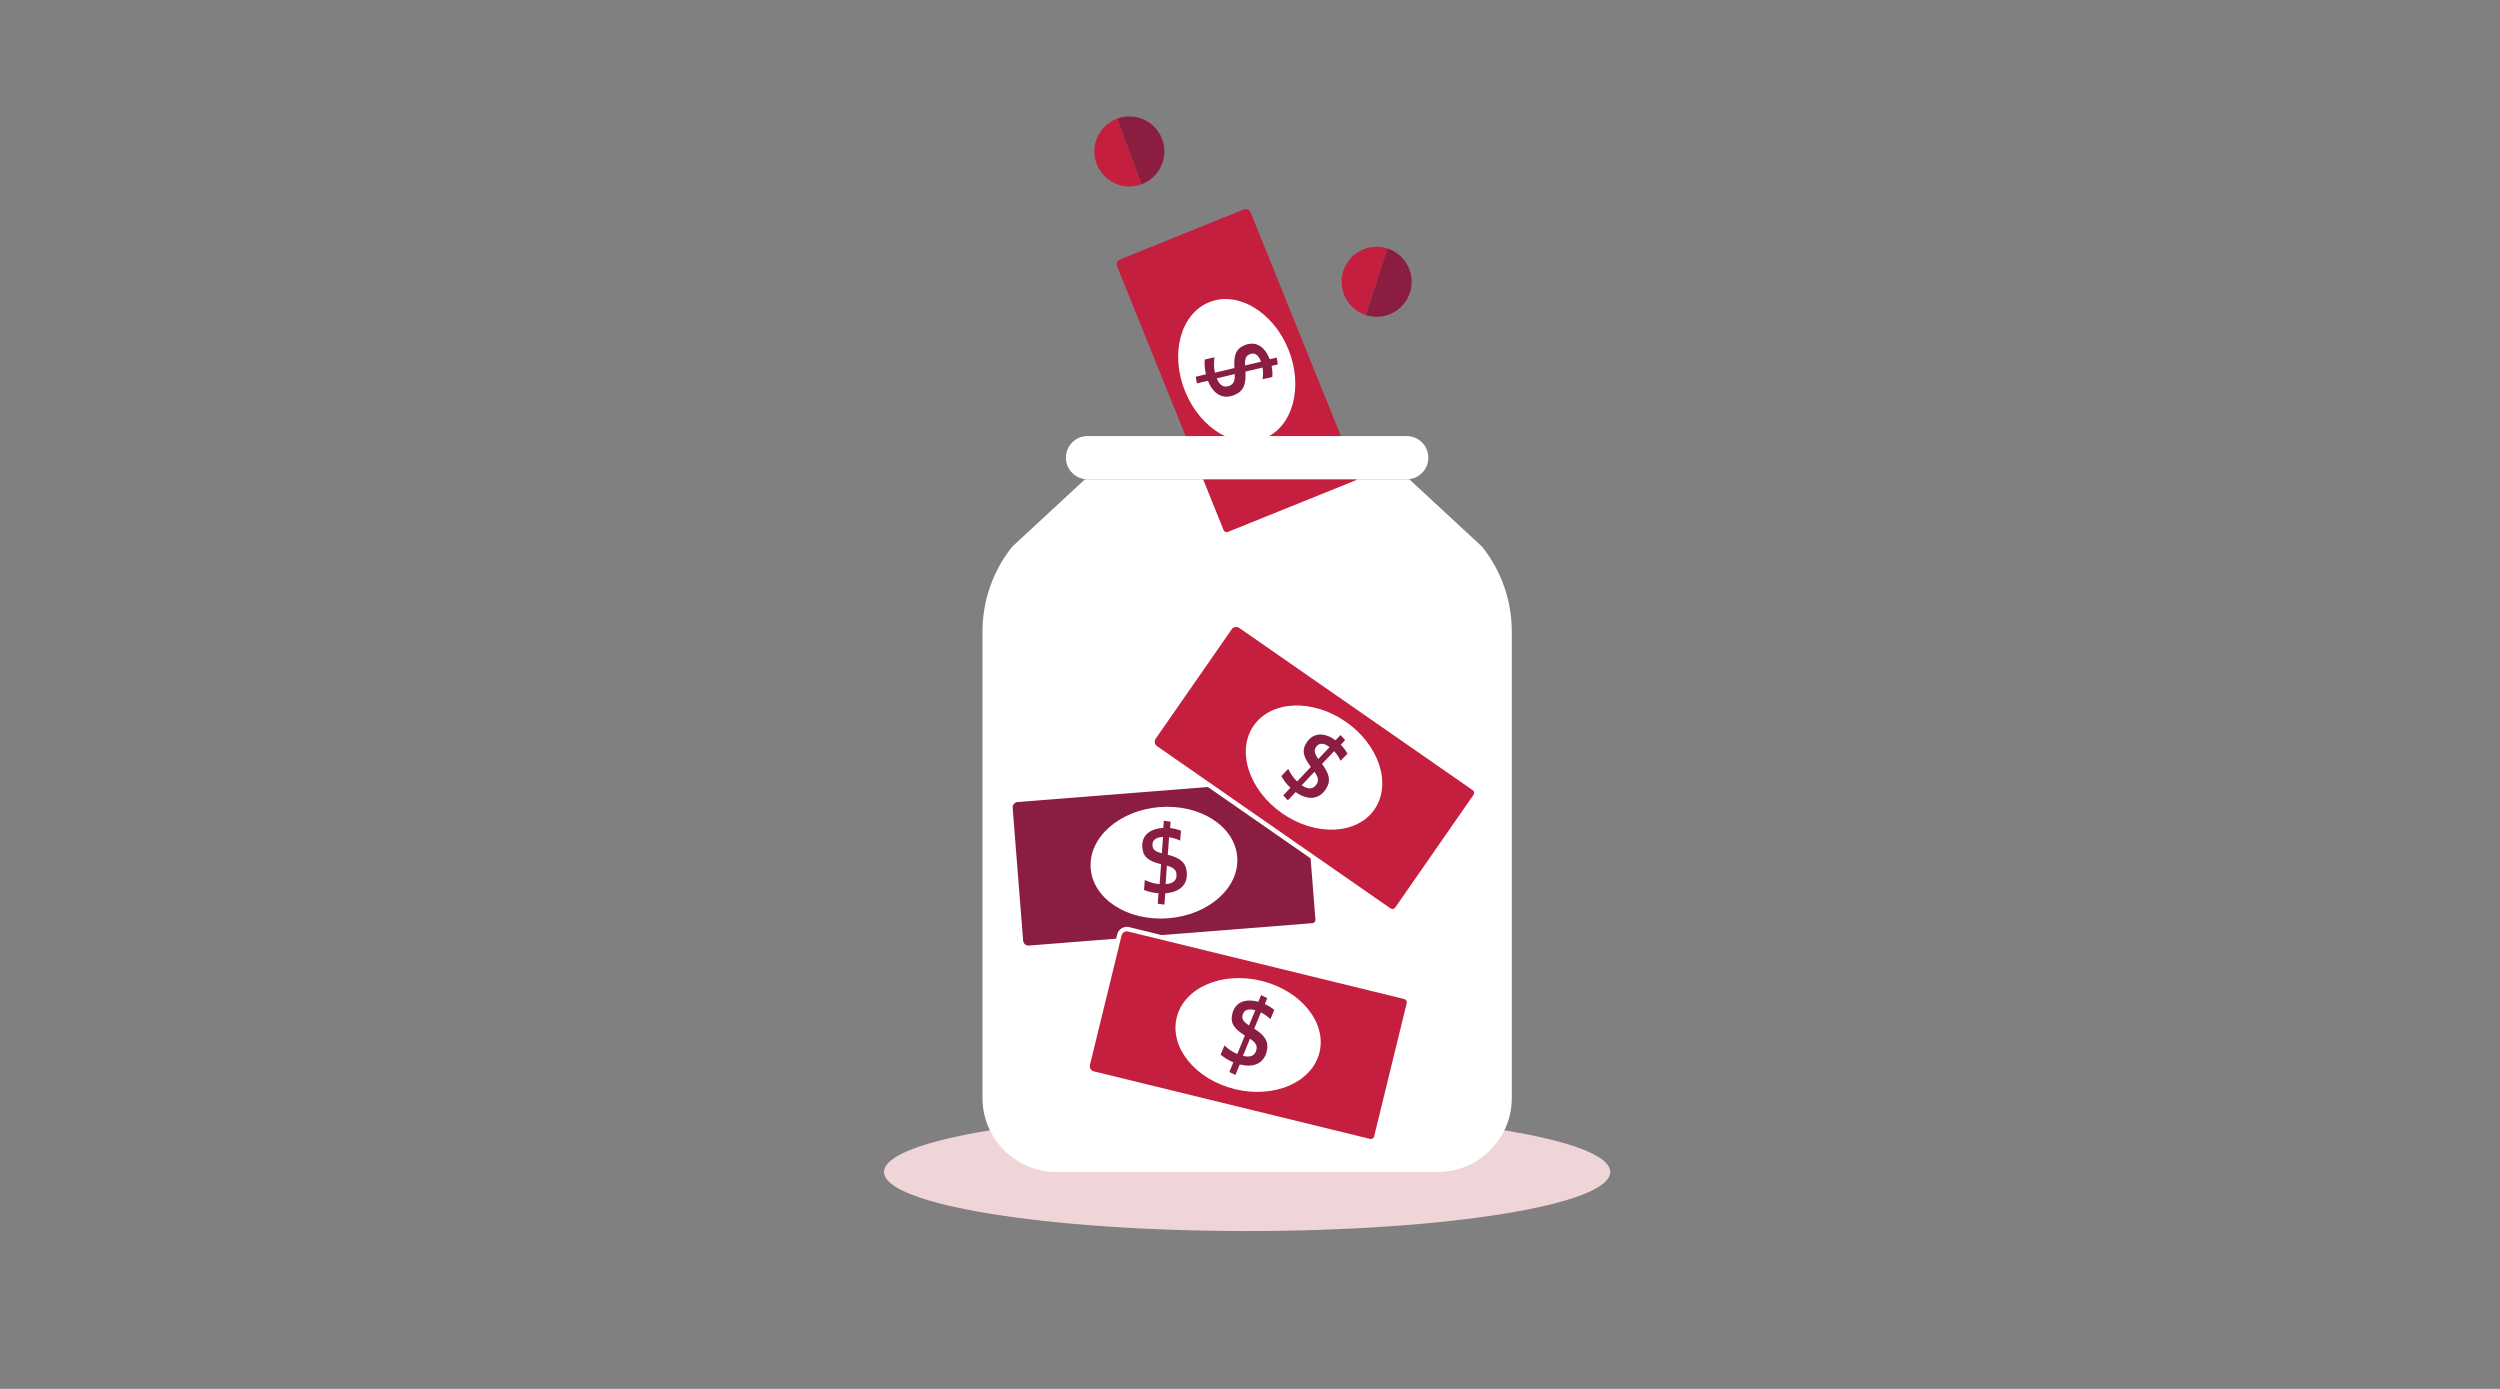
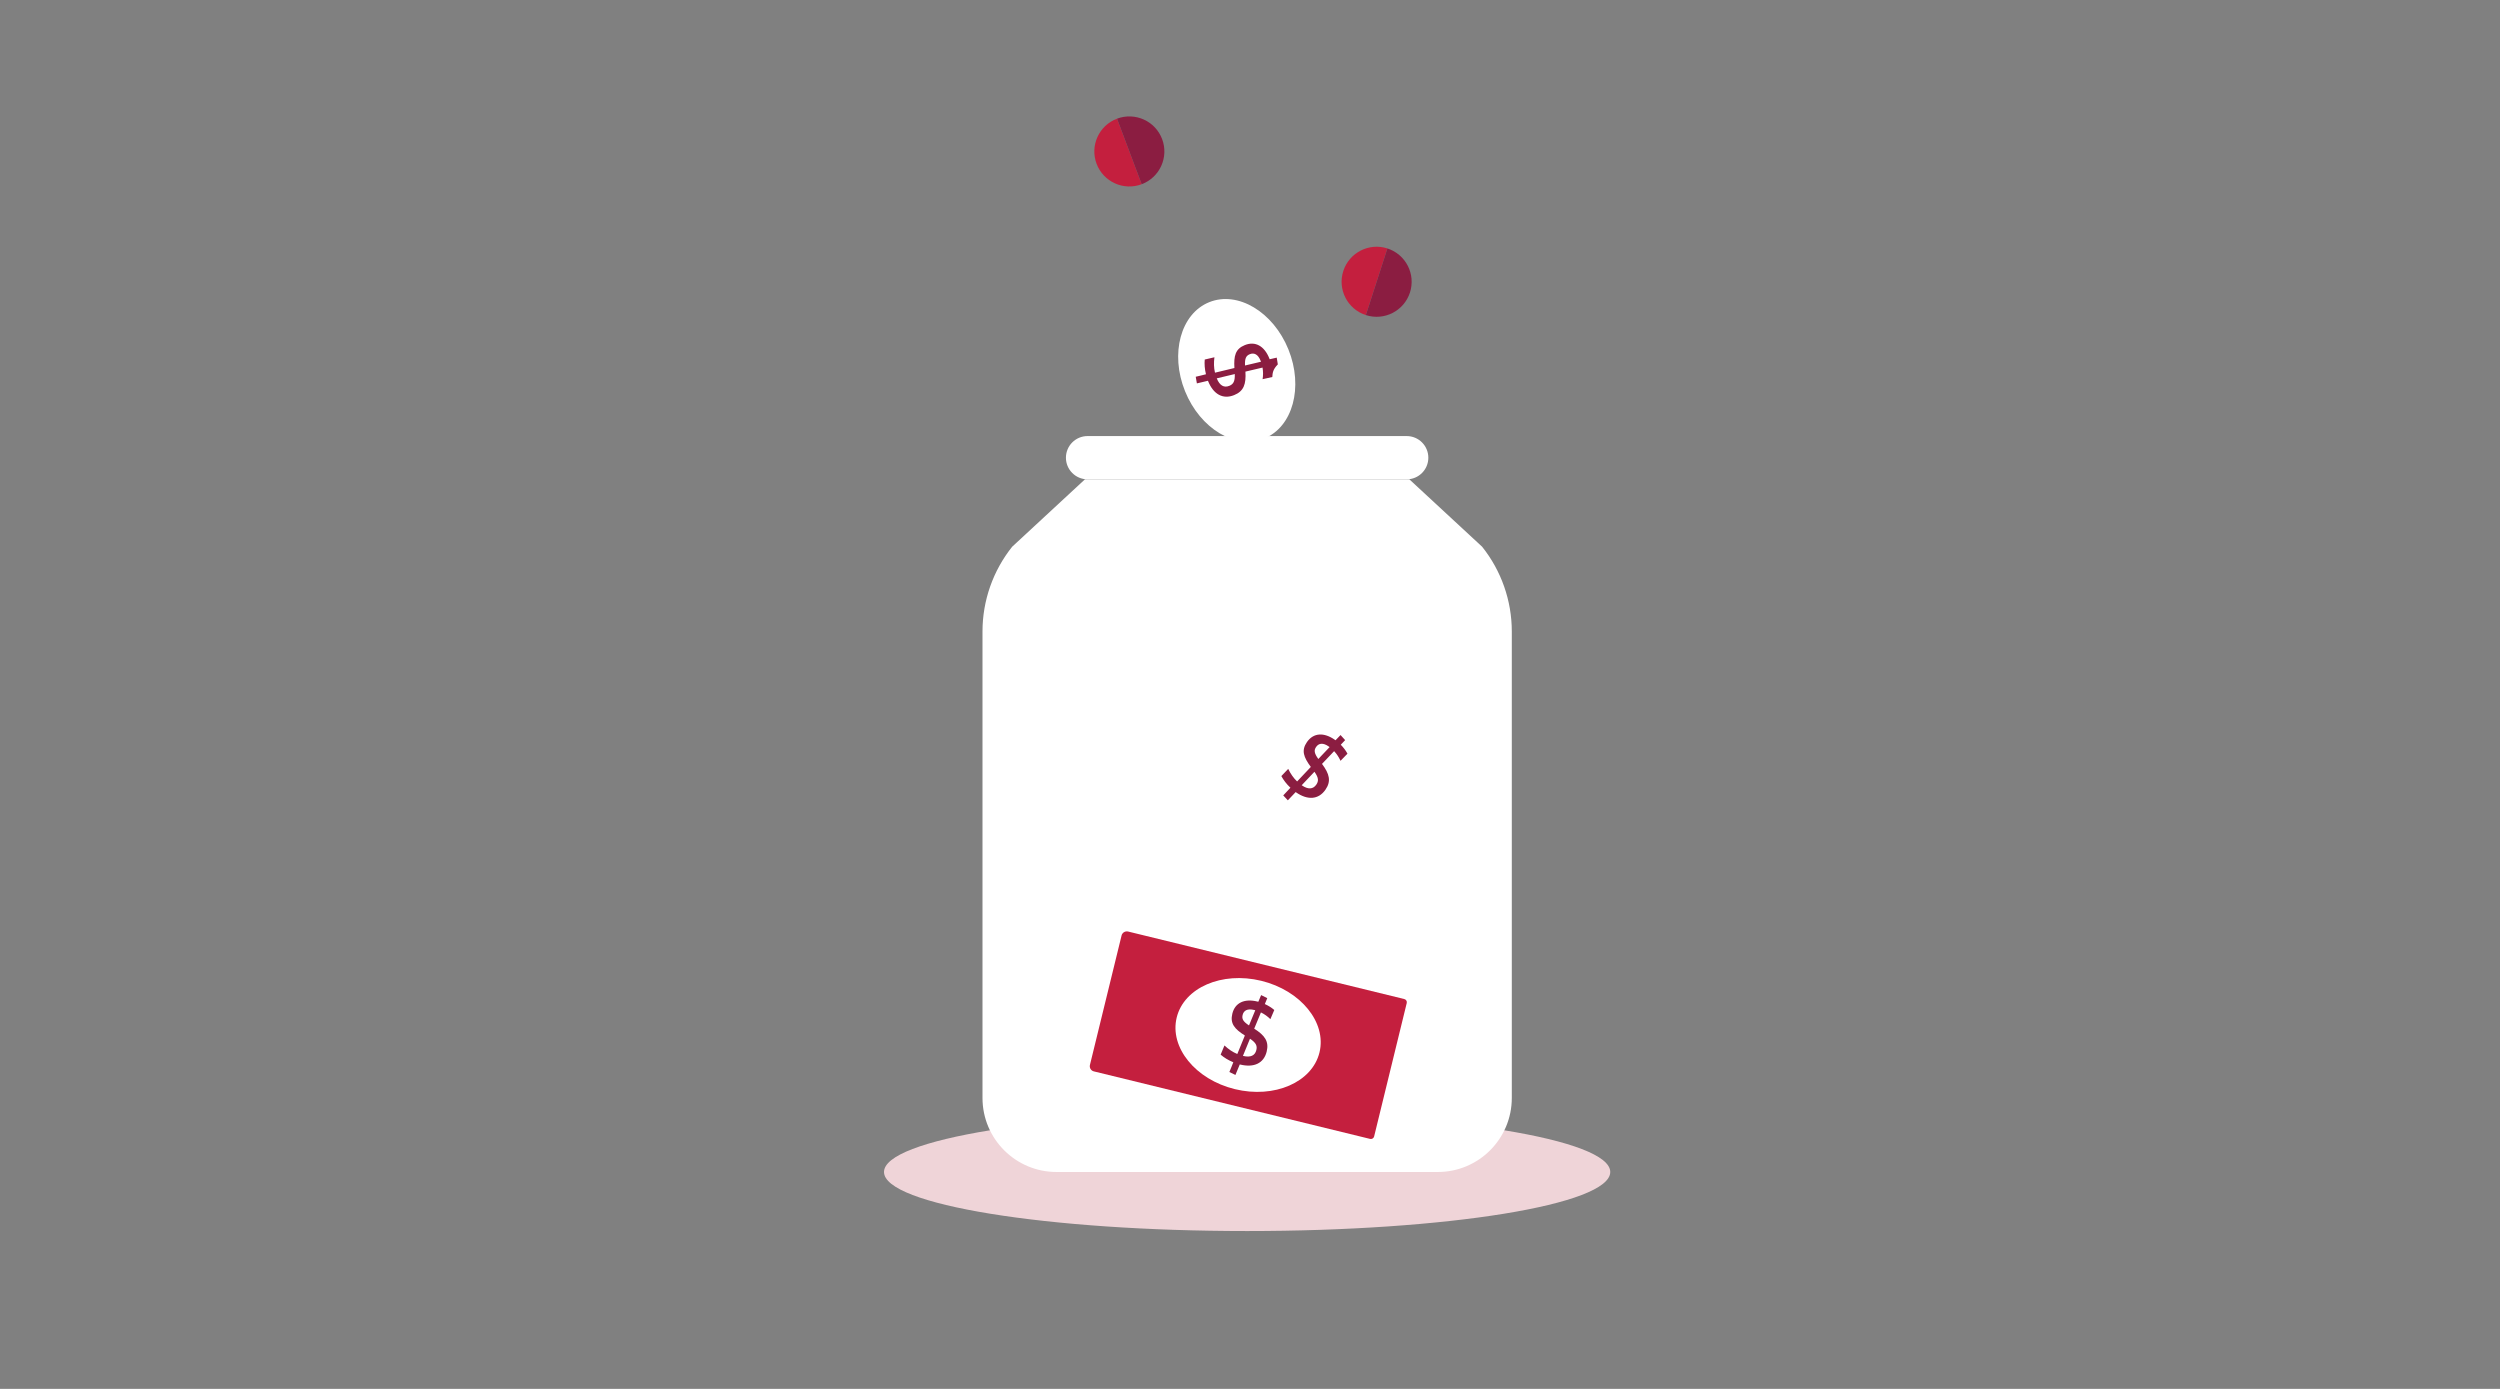
<svg xmlns="http://www.w3.org/2000/svg" width="450px" height="250px" viewBox="0 0 450 250" version="1.1">
  <rect x="0" y="0" width="450" height="250" fill="#808080" stroke="none" />
  <title>Illustrations/Pink/Currency/savings-jar-clear-450x250</title>
  <desc>Created with Sketch.</desc>
  <g id="Illustrations/Pink/Currency/savings-jar-clear-450x250" stroke="none" stroke-width="1" fill="none" fill-rule="evenodd">
    <path d="M289.846,210.958 C289.846,216.828 260.582,221.588 224.484,221.588 C188.385,221.588 159.121,216.828 159.121,210.958 C159.121,205.087 188.385,200.328 224.484,200.328 C260.582,200.328 289.846,205.087 289.846,210.958" id="Fill-2" fill="#EFD4D8" />
    <path d="M253.682,86.28 L195.291,86.28 L182.196,98.406 C178.735,102.739 176.849,108.121 176.849,113.666 L176.849,197.634 C176.849,204.992 182.815,210.958 190.173,210.958 L258.801,210.958 C266.16,210.958 272.124,204.992 272.124,197.634 L272.124,113.666 C272.124,108.121 270.239,102.739 266.778,98.406 L253.682,86.28 Z" id="Fill-4" fill="#FFFFFF" />
-     <path d="M225.001,38.04 C224.749,37.69 224.281,37.543 223.864,37.711 L201.608,46.698 C201.371,46.794 201.186,46.977 201.086,47.212 C200.985,47.447 200.983,47.707 201.079,47.944 L220.248,95.416 C220.372,95.722 220.718,95.867 221.022,95.744 L243.95,86.486 C244.098,86.427 244.213,86.313 244.275,86.167 C244.338,86.02 244.339,85.859 244.279,85.712 L225.111,38.241 C225.082,38.168 225.044,38.102 225.001,38.04" id="Fill-6" fill="#C41F3E" />
    <path d="M227.565,78.928 C222.426,81.003 216.042,77.193 213.306,70.418 C210.571,63.643 212.519,56.468 217.659,54.393 C222.798,52.318 229.182,56.128 231.918,62.903 C234.654,69.678 232.705,76.853 227.565,78.928" id="Fill-8" fill="#FFFFFF" />
-     <path d="M219.03,68.134 C219.545,69.408 220.327,69.834 221.266,69.454 C221.968,69.171 222.314,68.697 222.261,67.329 L219.017,68.103 C219.017,68.103 219.023,68.118 219.03,68.134 M226.895,64.903 C226.445,63.787 225.749,63.439 224.967,63.754 C224.282,64.031 224.051,64.513 224.102,65.789 L226.979,65.11 C226.953,65.046 226.921,64.966 226.895,64.903 M229.016,67.863 L227.266,68.254 C227.372,67.6 227.384,66.892 227.257,66.165 L224.176,66.89 C224.312,69.151 223.88,70.419 222.144,71.119 C220.089,71.949 218.397,70.928 217.465,68.618 C217.452,68.586 217.446,68.571 217.432,68.538 L215.438,69.01 L215.232,67.816 C215.232,67.816 217.079,67.385 217.072,67.368 C216.84,66.425 216.782,65.503 216.853,64.716 L218.596,64.308 C218.471,65.284 218.485,66.187 218.698,67.082 L222.194,66.245 C222.068,64.054 222.361,62.806 224.066,62.118 C225.977,61.346 227.589,62.307 228.476,64.505 C228.502,64.569 228.521,64.616 228.541,64.664 L229.812,64.373 L230.008,65.591 L228.891,65.857 C229.034,66.577 229.071,67.266 229.016,67.863" id="Fill-10" fill="#8B1D41" />
+     <path d="M219.03,68.134 C219.545,69.408 220.327,69.834 221.266,69.454 C221.968,69.171 222.314,68.697 222.261,67.329 L219.017,68.103 C219.017,68.103 219.023,68.118 219.03,68.134 M226.895,64.903 C226.445,63.787 225.749,63.439 224.967,63.754 C224.282,64.031 224.051,64.513 224.102,65.789 L226.979,65.11 C226.953,65.046 226.921,64.966 226.895,64.903 M229.016,67.863 L227.266,68.254 C227.372,67.6 227.384,66.892 227.257,66.165 L224.176,66.89 C224.312,69.151 223.88,70.419 222.144,71.119 C220.089,71.949 218.397,70.928 217.465,68.618 C217.452,68.586 217.446,68.571 217.432,68.538 L215.438,69.01 L215.232,67.816 C215.232,67.816 217.079,67.385 217.072,67.368 C216.84,66.425 216.782,65.503 216.853,64.716 L218.596,64.308 C218.471,65.284 218.485,66.187 218.698,67.082 L222.194,66.245 C222.068,64.054 222.361,62.806 224.066,62.118 C225.977,61.346 227.589,62.307 228.476,64.505 C228.502,64.569 228.521,64.616 228.541,64.664 L229.812,64.373 L230.008,65.591 C229.034,66.577 229.071,67.266 229.016,67.863" id="Fill-10" fill="#8B1D41" />
    <path d="M253.206,78.493 L195.761,78.493 C193.61,78.493 191.867,80.236 191.867,82.387 C191.867,84.537 193.61,86.28 195.761,86.28 L253.206,86.28 C255.356,86.28 257.101,84.537 257.101,82.387 C257.101,80.236 255.356,78.493 253.206,78.493" id="Fill-12" fill="#FFFFFF" />
    <path d="M241.795,48.78 C240.724,52.093 242.542,55.646 245.855,56.717 L249.731,44.72 C246.418,43.649 242.865,45.467 241.795,48.78" id="Fill-14" fill="#C41F3E" />
    <path d="M249.731,44.721 L245.855,56.717 C249.168,57.787 252.72,55.97 253.792,52.657 C254.862,49.344 253.044,45.791 249.731,44.721" id="Fill-16" fill="#8B1D41" />
    <path d="M197.385,29.481 C198.612,32.739 202.247,34.386 205.505,33.16 L201.065,21.361 C197.806,22.587 196.159,26.223 197.385,29.481" id="Fill-18" fill="#C41F3E" />
    <path d="M201.065,21.36 L205.505,33.16 C208.763,31.933 210.411,28.297 209.184,25.04 C207.959,21.782 204.323,20.134 201.065,21.36" id="Fill-20" fill="#8B1D41" />
    <path d="M236.626,166.918 C236.521,166.952 236.41,166.975 236.296,166.984 L185.259,171.015 C184.787,171.052 184.328,170.903 183.969,170.596 C183.608,170.288 183.389,169.859 183.353,169.387 L181.462,145.46 C181.386,144.485 182.115,143.63 183.09,143.553 L234.127,139.522 C234.502,139.492 234.867,139.61 235.153,139.856 C235.44,140.1 235.614,140.441 235.644,140.817 L237.591,165.467 C237.643,166.128 237.229,166.719 236.626,166.918" id="Fill-22" fill="#FFFFFF" />
-     <path d="M182.931,144.41 C182.521,144.546 182.241,144.947 182.276,145.395 L184.165,169.322 C184.186,169.577 184.304,169.809 184.498,169.975 C184.693,170.141 184.94,170.222 185.195,170.201 L236.232,166.171 C236.56,166.144 236.803,165.858 236.778,165.531 L234.831,140.881 C234.819,140.722 234.745,140.579 234.624,140.475 C234.503,140.372 234.35,140.322 234.191,140.335 L183.155,144.365 C183.077,144.371 183.001,144.387 182.931,144.41" id="Fill-24" fill="#8B1D41" />
    <path d="M222.701,154.241 C223.137,159.766 217.587,164.712 210.303,165.287 C203.018,165.862 196.761,161.849 196.323,156.324 C195.887,150.799 201.439,145.853 208.721,145.278 C216.006,144.702 222.264,148.716 222.701,154.241" id="Fill-26" fill="#FFFFFF" />
-     <path d="M209.843,159.142 C211.212,159.035 211.854,158.415 211.774,157.406 C211.714,156.652 211.366,156.179 210.045,155.818 L209.809,159.145 C209.809,159.145 209.825,159.144 209.843,159.142 M209.121,150.669 C207.923,150.764 207.381,151.324 207.447,152.163 C207.506,152.901 207.897,153.265 209.129,153.6 L209.344,150.652 C209.276,150.658 209.19,150.664 209.121,150.669 M212.582,149.536 L212.43,151.323 C211.838,151.025 211.165,150.801 210.435,150.704 L210.201,153.859 C212.398,154.41 213.478,155.203 213.625,157.069 C213.8,159.278 212.318,160.584 209.834,160.781 C209.8,160.784 209.782,160.785 209.748,160.788 L209.6,162.831 L208.398,162.669 C208.398,162.669 208.542,160.779 208.525,160.78 C207.554,160.719 206.658,160.496 205.928,160.193 L206.063,158.407 C206.957,158.82 207.822,159.078 208.739,159.143 L208.99,155.557 C206.864,155.019 205.761,154.365 205.616,152.533 C205.453,150.478 206.854,149.229 209.217,149.042 C209.285,149.037 209.337,149.033 209.388,149.029 L209.492,147.729 L210.713,147.908 L210.631,149.052 C211.362,149.132 212.03,149.303 212.582,149.536" id="Fill-28" fill="#8B1D41" />
    <path d="M246.763,205.837 C246.653,205.837 246.54,205.824 246.429,205.797 L196.698,193.641 C196.238,193.528 195.849,193.243 195.603,192.839 C195.357,192.434 195.284,191.958 195.396,191.498 L201.095,168.183 C201.327,167.233 202.288,166.649 203.239,166.881 L252.969,179.036 C253.335,179.126 253.645,179.353 253.84,179.675 C254.035,179.997 254.094,180.376 254.005,180.742 L248.134,204.762 C247.976,205.405 247.398,205.837 246.763,205.837" id="Fill-30" fill="#FFFFFF" />
    <path d="M202.818,167.646 C202.387,167.646 201.995,167.94 201.887,168.376 L196.188,191.692 C196.128,191.94 196.168,192.198 196.3,192.416 C196.433,192.634 196.643,192.789 196.891,192.849 L246.623,205.004 C246.943,205.083 247.263,204.887 247.341,204.568 L253.213,180.548 C253.251,180.394 253.226,180.235 253.143,180.098 C253.061,179.962 252.93,179.867 252.776,179.83 L203.046,167.673 C202.969,167.655 202.893,167.646 202.818,167.646" id="Fill-32" fill="#C41F3E" />
    <path d="M237.508,189.437 C236.193,194.822 229.372,197.78 222.275,196.045 C215.177,194.31 210.489,188.54 211.806,183.155 C213.122,177.771 219.943,174.812 227.04,176.547 C234.138,178.282 238.824,184.053 237.508,189.437" id="Fill-34" fill="#FFFFFF" />
    <path d="M223.762,190.065 C225.097,190.391 225.9,190.004 226.14,189.02 C226.32,188.286 226.137,187.728 224.995,186.971 L223.729,190.057 L223.762,190.065 Z M225.731,181.793 C224.563,181.507 223.873,181.869 223.673,182.687 C223.498,183.405 223.755,183.874 224.821,184.578 L225.949,181.845 C225.881,181.83 225.798,181.809 225.731,181.793 L225.731,181.793 Z M229.372,181.799 L228.669,183.449 C228.199,182.981 227.631,182.558 226.967,182.236 L225.757,185.16 C227.671,186.371 228.449,187.461 228.004,189.28 C227.478,191.433 225.661,192.21 223.241,191.618 C223.208,191.61 223.191,191.606 223.158,191.597 L222.376,193.493 L221.286,192.961 C221.286,192.961 222.015,191.211 221.997,191.208 C221.095,190.845 220.314,190.354 219.716,189.836 L220.403,188.182 C221.122,188.855 221.864,189.371 222.715,189.72 L224.076,186.393 C222.224,185.216 221.382,184.25 221.819,182.464 C222.308,180.461 224.029,179.714 226.331,180.277 C226.398,180.294 226.449,180.306 226.498,180.318 L227.004,179.116 L228.108,179.669 L227.671,180.729 C228.339,181.034 228.92,181.406 229.372,181.799 L229.372,181.799 Z" id="Fill-36" fill="#8B1D41" />
    <path d="M250.133,164.345 C250.029,164.305 249.93,164.253 249.835,164.187 L207.794,134.973 C207.405,134.702 207.145,134.296 207.061,133.83 C206.977,133.365 207.079,132.894 207.35,132.505 L221.046,112.795 C221.605,111.992 222.711,111.793 223.515,112.35 L265.556,141.565 C265.864,141.781 266.072,142.103 266.139,142.474 C266.205,142.844 266.123,143.219 265.909,143.529 L251.799,163.834 C251.42,164.377 250.725,164.574 250.133,164.345" id="Fill-38" fill="#FFFFFF" />
-     <path d="M222.847,112.913 C222.445,112.758 221.973,112.891 221.716,113.26 L208.02,132.97 C207.873,133.18 207.819,133.434 207.864,133.685 C207.909,133.937 208.049,134.156 208.26,134.302 L250.301,163.517 C250.572,163.705 250.942,163.638 251.129,163.368 L265.239,143.062 C265.329,142.932 265.365,142.774 265.336,142.617 C265.308,142.461 265.221,142.325 265.09,142.234 L223.049,113.019 C222.985,112.975 222.917,112.939 222.847,112.913" id="Fill-40" fill="#C41F3E" />
-     <path d="M247.39,145.715 C244.227,150.267 236.799,150.576 230.799,146.406 C224.799,142.237 222.499,135.167 225.662,130.615 C228.825,126.064 236.253,125.754 242.253,129.924 C248.253,134.093 250.553,141.163 247.39,145.715" id="Fill-42" fill="#FFFFFF" />
    <path d="M234.336,141.361 C235.465,142.144 236.353,142.071 236.931,141.239 C237.362,140.619 237.393,140.034 236.599,138.917 L234.308,141.34 C234.308,141.34 234.322,141.351 234.336,141.361 M239.147,134.349 C238.159,133.662 237.385,133.752 236.904,134.444 C236.482,135.05 236.554,135.581 237.296,136.62 L239.329,134.476 C239.273,134.436 239.202,134.387 239.147,134.349 M242.542,135.663 L241.293,136.95 C241.023,136.344 240.645,135.745 240.141,135.207 L237.961,137.5 C239.313,139.317 239.645,140.615 238.577,142.153 C237.312,143.972 235.338,144.044 233.292,142.624 C233.264,142.603 233.249,142.593 233.222,142.573 L231.811,144.06 L230.984,143.173 C230.984,143.173 232.293,141.802 232.278,141.792 C231.567,141.131 231.015,140.391 230.643,139.694 L231.877,138.397 C232.308,139.282 232.814,140.03 233.482,140.662 L235.948,138.048 C234.644,136.282 234.205,135.078 235.254,133.569 C236.43,131.876 238.305,131.798 240.251,133.149 C240.308,133.189 240.35,133.219 240.392,133.248 L241.297,132.308 L242.127,133.22 L241.339,134.053 C241.853,134.577 242.262,135.132 242.542,135.663" id="Fill-44" fill="#8B1D41" />
  </g>
</svg>